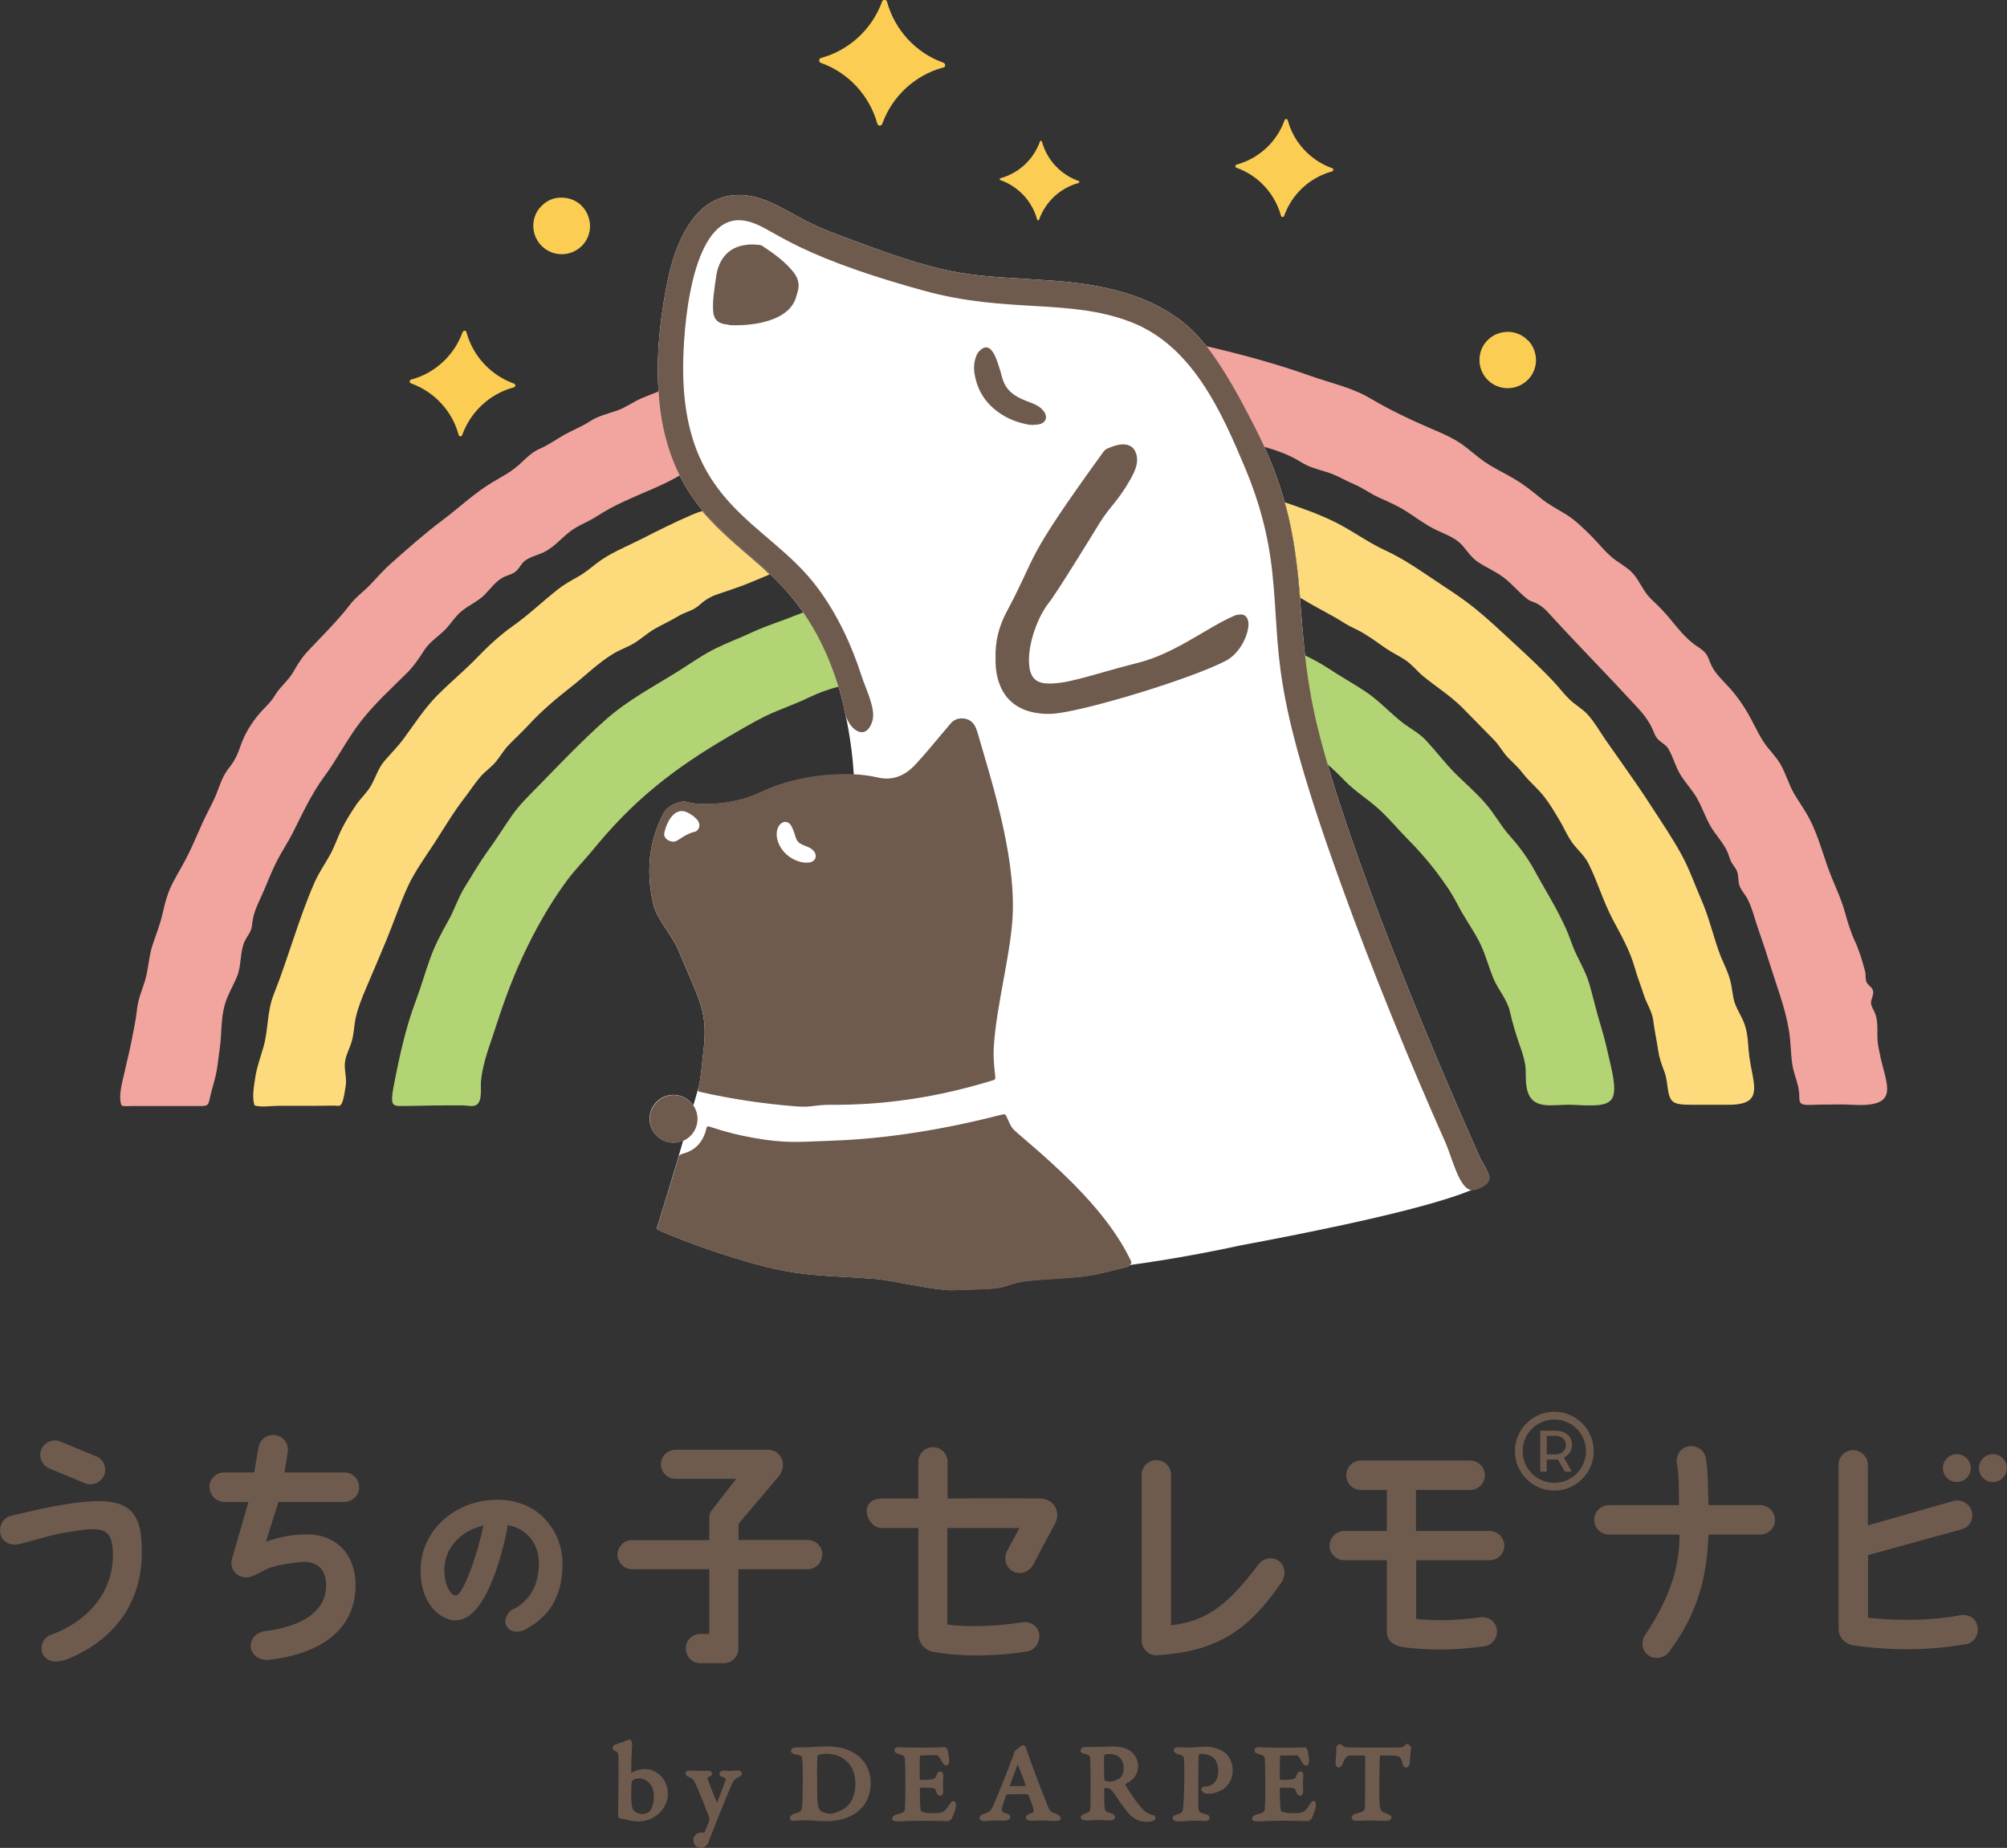
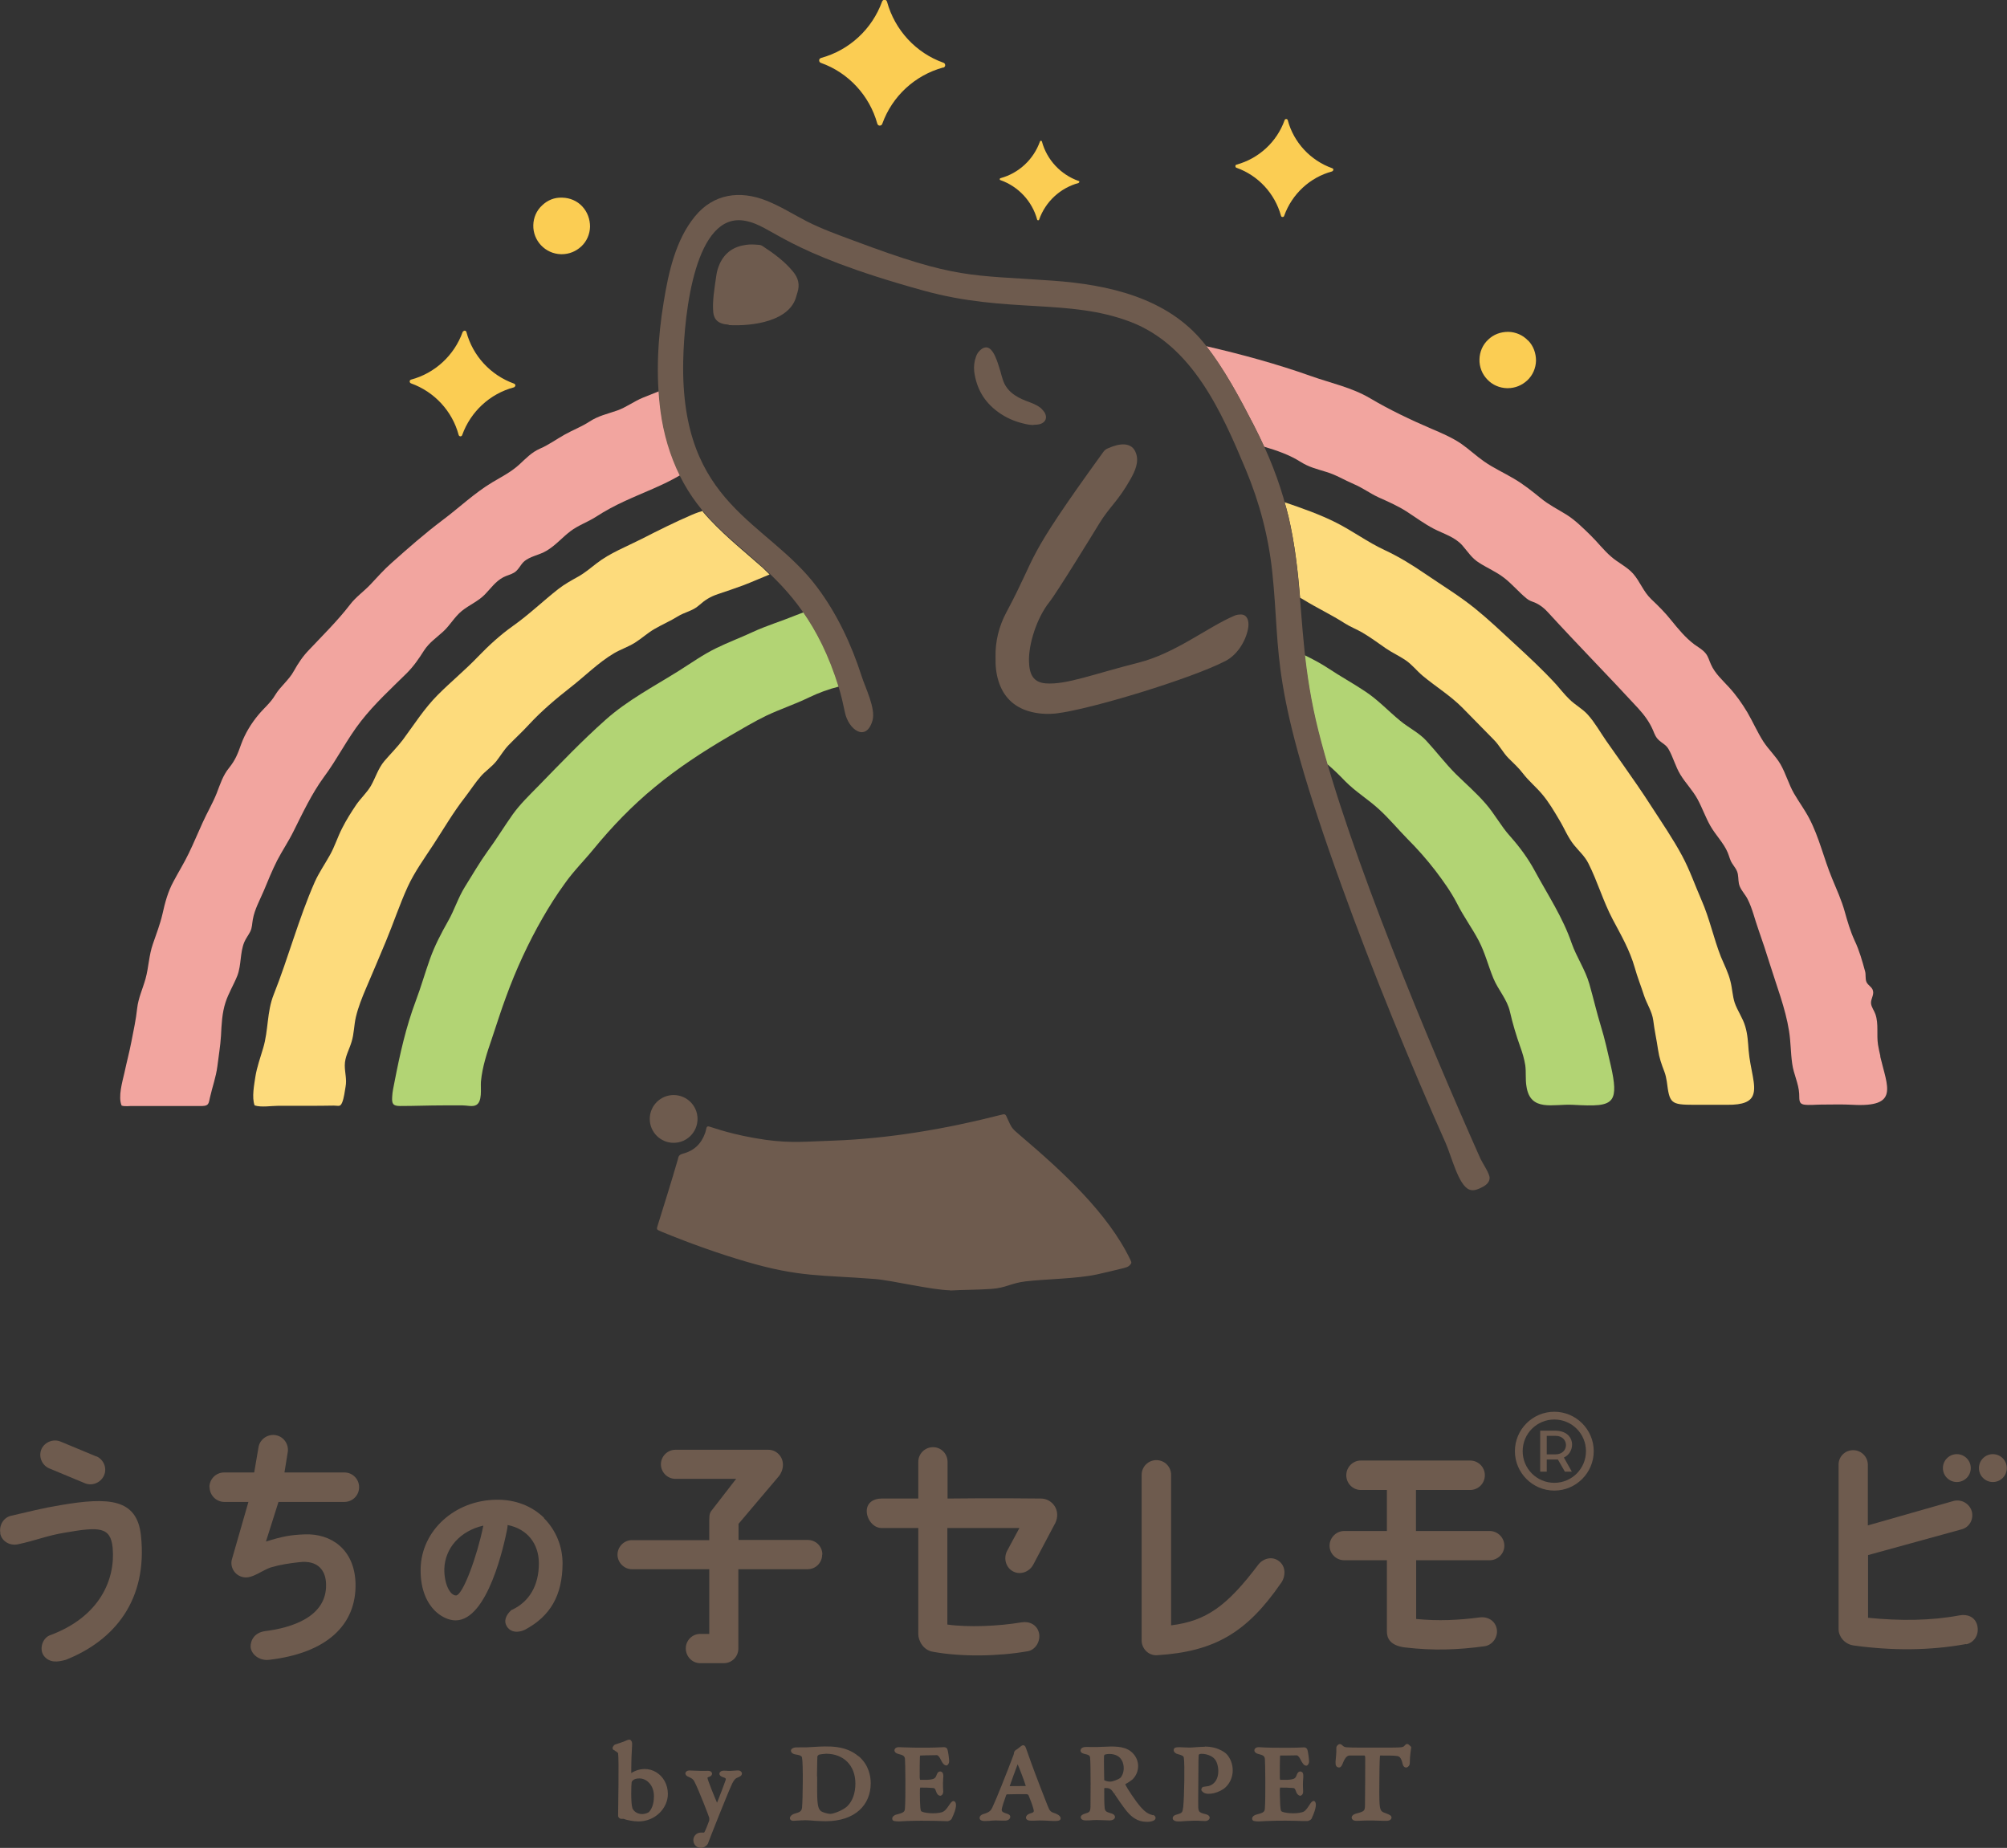
<svg xmlns="http://www.w3.org/2000/svg" id="_レイヤー_2" data-name="レイヤー 2" viewBox="0 0 100.82 92.83">
  <rect x="0" y="0" width="100.82" height="92.83" fill="#333333" stroke="none" />
  <defs>
    <style>
      .cls-1 {
        fill: #fff;
      }

      .cls-2 {
        fill: #f2a59f;
      }

      .cls-3 {
        fill: #fbcd53;
      }

      .cls-4 {
        fill: #6e5b4e;
      }

      .cls-5 {
        fill: #b2d474;
      }

      .cls-6 {
        fill: #fddb7c;
      }
    </style>
  </defs>
  <g id="_レイヤー_1-2" data-name="レイヤー 1">
    <g>
      <g>
        <path class="cls-4" d="M.02,77.03c-.08-.41.16-.81.56-.89.92-.21,1.51-.37,2.47-.53,2.41-.41,3.83-.33,4.03,1.52.35,3.25-1.33,5.28-3.77,6.25-.42.12-.82.16-1.1-.19-.25-.33-.09-.87.27-1.03,2.54-.93,3.32-2.82,3.18-4.4-.1-1.08-.7-1.06-2.38-.77-.93.15-1.48.4-2.39.59-.4.08-.8-.15-.88-.55Z" />
        <path class="cls-4" d="M4.85,73.17l-1.78-.74c-.37-.17-.81,0-.98.35-.17.37,0,.81.37.98l1.78.74c.36.17.81,0,.98-.37.17-.36,0-.8-.37-.97Z" />
        <path class="cls-4" d="M10.52,74.71c0-.41.33-.74.74-.74h1.51l.22-1.29c.08-.4.48-.66.88-.58.4.08.66.48.58.88l-.16.99h3.01c.41,0,.74.33.74.74s-.33.74-.74.74h-3.31l-.63,1.99c.84-.26,1.21-.33,1.95-.36,1.3-.05,2.5.73,2.55,2.46.05,2.11-1.47,3.5-4.32,3.84-.53.07-.92-.29-.95-.64-.01-.36.21-.73.73-.8,1.29-.16,3.11-.7,3.06-2.36-.01-.64-.37-1.23-1.37-1.1-.46.05-.92.12-1.37.25s-.97.6-1.42.5c-.41-.08-.66-.47-.58-.86l.84-2.92h-1.21c-.41,0-.74-.34-.74-.74Z" />
        <path class="cls-4" d="M41.3,78.1c0,.4-.32.73-.73.73h-3.48v3.99c0,.4-.32.73-.73.73h-1.19c-.4,0-.72-.34-.72-.74s.32-.73.73-.73h.45v-3.25h-3.89c-.39,0-.72-.34-.72-.73s.32-.73.72-.73h3.89v-1.03c0-.32.05-.38.18-.54l1.17-1.51h-3.05c-.41,0-.73-.34-.73-.73s.32-.73.73-.73h4.67c.39,0,.72.32.73.73.01.27-.12.49-.19.58l-2.04,2.41v.81h3.48c.4,0,.73.32.73.73Z" />
        <path class="cls-4" d="M52.99,76.55l-1.08,2.04c-.19.37-.64.54-1,.36-.37-.18-.51-.64-.33-1.02l.63-1.17h-3.62v4.85c1.07.15,2.59.08,3.72-.11.4-.07.78.12.88.52.1.4-.16.86-.56.93-1.48.26-3.32.29-4.75.03-.52-.08-.75-.58-.75-.89v-5.33h-1.85c-.41,0-.74-.44-.74-.85s.33-.63.74-.63h1.85v-1.84c0-.41.33-.74.74-.74s.73.33.73.74v1.84s2.43-.03,4.69,0c.56,0,1.04.59.71,1.26Z" />
        <path class="cls-4" d="M64.34,79.54c-1.7,2.46-3.31,3.43-6.21,3.61-.47.03-.78-.37-.78-.73v-8.33c0-.41.33-.74.74-.74s.74.33.74.74v7.56c1.77-.22,2.81-.97,4.38-3.05.25-.32.69-.43,1.02-.19.38.27.36.78.12,1.12Z" />
        <path class="cls-4" d="M71.14,78.38v2.95c1.12.11,2.14.06,3.2-.08.41-.05.78.18.85.59.07.4-.22.81-.62.86-1.3.18-2.56.23-3.99.06-.8-.1-.91-.51-.91-.81v-3.57h-2.14c-.41,0-.74-.33-.74-.73s.33-.74.74-.74h2.14v-2.06h-1.31c-.4,0-.73-.33-.73-.74s.33-.74.73-.74h5.49c.41,0,.74.33.74.74s-.33.74-.74.74h-2.72v2.06h3.7c.4,0,.74.33.74.74s-.34.73-.74.73h-3.7Z" />
-         <path class="cls-4" d="M89.17,76.35c0,.4-.33.74-.74.74h-2.6c-.08,1.3-.19,3.48-1.9,5.76-.16.37-.64.54-1.02.37-.37-.18-.49-.6-.33-.99,1.7-2.51,1.77-4.13,1.79-5.14h-3.55c-.4,0-.74-.34-.74-.74s.34-.74.74-.74h3.52c0-.78,0-1.52-.1-2.07-.07-.4.16-.8.56-.88.41-.08.81.18.89.58.12.63.1,1.59.14,2.37h2.59c.41,0,.74.33.74.74Z" />
        <path class="cls-4" d="M27.35,76.27c-.62-.62-1.48-.95-2.43-.93-2.08.03-3.75,1.55-3.79,3.46-.02,1.13.37,1.76.7,2.1.31.31.7.5,1.06.5,1.62-.01,2.44-3.83,2.59-4.6.01-.07.02-.13.02-.19.97.19,1.57.92,1.57,1.93,0,1.09-.47,1.92-1.35,2.33h-.02c-.31.28-.4.58-.24.83.12.2.31.27.5.27.14,0,.29-.04.41-.1,1.28-.68,1.88-1.73,1.89-3.32,0-.87-.33-1.68-.94-2.29ZM24.28,76.64c-.3,1.5-1.02,3.48-1.37,3.51-.33-.01-.6-.63-.59-1.33.03-1.06.81-1.92,1.96-2.18Z" />
        <path class="cls-4" d="M98.76,82.59c-1.82.33-3.7.34-5.65.07-.47-.07-.75-.47-.75-.81v-8.26c-.01-.41.32-.74.73-.74s.74.33.74.74v3.04s4.31-1.23,4.31-1.23c.4-.1.8.14.91.52.11.4-.12.81-.52.91l-4.69,1.29v3.15c1.62.16,3.14.15,4.59-.12.4-.08.78.08.89.48.14.53-.21.91-.55.97Z" />
        <path class="cls-4" d="M78.08,74.49c-.88,0-1.59-.71-1.59-1.59s.71-1.59,1.59-1.59,1.59.71,1.59,1.59-.71,1.59-1.59,1.59ZM78.08,70.92c-1.09,0-1.98.89-1.98,1.98s.89,1.98,1.98,1.98,1.98-.89,1.98-1.98-.89-1.98-1.98-1.98Z" />
        <path class="cls-4" d="M78.14,73.06h-.44v-.93h.44c.7,0,.7.93,0,.93ZM78.1,71.87h-.73v2.06h.33v-.61h.56l.35.61h.35l-.4-.71c.61-.27.61-1.35-.45-1.35Z" />
        <circle class="cls-4" cx="98.3" cy="73.75" r=".7" />
        <circle class="cls-4" cx="100.11" cy="73.75" r=".7" />
        <path class="cls-4" d="M53.07,91.12c-.3-.1-.33-.12-.44-.4-1.12-2.83-1.06-2.94-1.16-3.02-.05-.04-.11-.03-.15,0h0s-.05.03-.07.05c-.2.18-.27.15-.31.29,0,.05-.02.1-.03.13-.3.8-.88,2.26-1.06,2.63-.07.15-.15.24-.42.32-.19.05-.22.15-.22.21,0,.04.02.15.26.15.39,0,.25-.05.9-.02.05,0,.1,0,.12,0,.18,0,.26-.11.26-.19,0-.21-.43-.14-.43-.35,0-.11.16-.57.22-.73,0-.02.03-.05.05-.05.15-.01.75-.01.97-.01.06,0,.1.04.11.06.05.12.2.5.24.67.04.16.05.18-.19.25-.24.08-.26.35.05.35.09,0,.14,0,.2,0v-.12s0,.12,0,.12c.7-.05,1.34.14,1.31-.13-.01-.08-.09-.16-.22-.21ZM50.72,89.73c.11-.31.28-.79.4-1.1.08.17.33.82.41,1.09-.18.01-.73,0-.81.01Z" />
        <path class="cls-4" d="M47.92,90.47c-.21,0-.3.47-.61.57-.34.1-.94.04-1.04-.06-.07-.1-.06-.89-.06-1.08,0-.04.02-.09.01-.1.26,0,.41,0,.64.02.09,0,.12.04.17.19.02.06.08.2.21.2.03,0,.07-.03.09-.05.05-.06.06-.15.05-.22-.01-.09-.01-.25-.01-.37,0-.25.06-.43-.04-.54-.02-.02-.07-.04-.1-.04-.12,0-.17.14-.19.2-.06.15-.11.2-.46.22-.11,0-.31,0-.36,0,0-.01-.02-.06-.02-.11,0-.39,0-.91.01-1.05,0-.02.03-.06,0-.06.15,0,.45-.02.86-.02.02,0,.09.04.16.17.12.24.18.34.32.35.08-.02.13-.12.13-.21,0-.11-.05-.54-.1-.63-.03-.04-.08-.09-.18-.08-1.05.06-2.2,0-2.25,0-.26,0-.31.27-.02.34.25.06.31.11.33.24.02.17.04,2,0,2.49-.01.16-.04.22-.41.31-.3.07-.27.32-.12.33.12.03.32.02.6,0,1.01-.04,2.07.01,2.07.01.03,0,.19-.05.22-.15.26-.55.22-.74.16-.82-.02-.03-.05-.04-.09-.04Z" />
        <path class="cls-4" d="M43.13,88.23c-.66-.56-1.49-.52-2.29-.47-.33.02-.24.02-.81.02-.4,0-.38.32-.04.36.28.04.3.12.3.17.06.24.04,2.08,0,2.49-.02.2-.13.24-.34.3-.16.04-.27.14-.27.24,0,.08.08.13.16.13.69-.04.6-.04,1.11,0,.2.01.4.02.52.02,1.49,0,2.27-.82,2.27-1.91,0-.32-.08-.91-.61-1.36ZM41.04,89.24c0-.5.02-.86.02-1,0-.02.04-.07.07-.09.05-.02.31-.05.37-.05.87,0,1.47.58,1.47,1.5,0,.47-.14.87-.4,1.13-.24.23-.72.39-.85.39-.16,0-.42-.09-.47-.13-.23-.17-.2-.62-.2-1.75Z" />
        <path class="cls-4" d="M31.71,89.09c0-1.44.1-1.5,0-1.64-.06-.1-.16-.05-.26-.01-.14.07-.42.15-.56.2-.06.03-.1.11-.11.13-.05.13.12.22.2.11-.04.05-.1.06-.12.05.1.06.18.11.19.15.05.29,0,2.88,0,3.13,0,.09.07.15.15.16.1,0,.13,0,.13,0,.16.07.52.13.74.13.85,0,1.48-.67,1.48-1.38,0-.96-.95-1.6-1.84-1.05ZM31.74,89.51s0,0,0,0c0,0,0,0,0,0,0-.02.04-.07.06-.08.07-.05.14-.09.32-.09.36,0,.73.33.73.89,0,.24-.04.57-.25.8-.04.03-.19.1-.33.1-.38,0-.49-.27-.5-.29-.09-.27-.06-1.2-.04-1.31Z" />
        <path class="cls-4" d="M37.11,88.94c-.06,0-.14,0-.24.01-.39.03-.25,0-.52,0-.24,0-.31.25-.02.33.15.05.14.08.12.15-.09.26-.28.76-.43,1.13-.07-.15-.5-1.19-.48-1.26,0,0,0-.01.05-.03.15-.04.18-.12.18-.17,0-.03-.02-.07-.04-.09-.04-.04-.12-.06-.25-.05-.36.01-.66-.02-.85-.02-.22,0-.3.23-.02.33.09.04.21.09.28.24.23.45.73,1.76.74,1.81,0,.02,0,.11,0,.13-.02.06-.21.57-.26.61h-.16c-.23,0-.38.19-.38.37,0,.23.16.4.38.4.17,0,.32-.14.35-.21.06-.18.99-2.53,1.22-3.02.1-.2.17-.27.31-.32.04-.02.18-.07.18-.18,0-.09-.08-.16-.19-.16Z" />
        <path class="cls-4" d="M60.52,87.75c-.25,0-.62.04-.76.04-.47,0-.8-.09-.8.13,0,.1.11.18.21.2.23.06.29.1.3.19.05.34.02,1.93-.03,2.45-.04.29-.04.31-.31.39-.08.02-.22.06-.22.19,0,.02,0,.03.01.05.03.07.15.11.24.11s.24,0,.41-.02c.71-.04.65,0,.97,0,.24,0,.34-.26.04-.34-.41-.1-.39-.12-.39-.65.02-2.34,0-2.31.05-2.36.06-.06.56-.03.78.24.11.12.18.37.18.6,0,.51-.31.76-.6.77-.05,0-.09.02-.13.02-.05,0-.1.04-.11.09-.02.05-.02.09.03.14.03.03.06.05.07.06.22.15.8.02,1.11-.27.48-.46.45-1.22.05-1.66,0,0-.36-.38-1.1-.38Z" />
        <path class="cls-4" d="M66.01,90.47c-.1,0-.16.09-.23.2l-.04.06c-.13.2-.21.28-.34.31-.34.1-.94.04-1.04-.06-.03-.04-.04-.21-.05-.3,0-.13-.02-.35-.02-.78,0-.04.02-.09.01-.1.26,0,.41,0,.64.02.09,0,.12.04.17.19.05.14.14.2.21.2.03,0,.07-.03.09-.05.11-.13,0-.23.06-.88,0-.12,0-.2-.05-.25-.02-.02-.07-.04-.1-.04-.12,0-.17.14-.19.2-.06.15-.11.2-.46.22-.09,0-.31,0-.36,0-.01-.01-.02-.06-.02-.11,0-.39,0-.91.01-1.05,0-.02.02-.06,0-.06.03,0,.09,0,.18,0,.21,0,.47-.01.67-.01.02,0,.09.04.16.17.12.24.19.35.32.35,0,0,0,0,0,0,.08-.02.13-.12.13-.21,0-.11-.05-.54-.1-.63-.03-.04-.08-.09-.18-.08-.27.01-.4.02-.82.02-1.36,0-1.22-.03-1.43-.03-.26,0-.31.27-.02.34.25.06.31.11.33.24.02.17.04,1.99,0,2.49-.01.16-.04.22-.41.31-.29.07-.28.31-.12.33.12.03.32.02.6,0v-.12s0,.12,0,.12c.67-.03,1.31-.02,1.84,0,.09,0,.15,0,.23,0,.03,0,.19-.05.22-.15.25-.55.22-.74.16-.82-.02-.03-.06-.05-.1-.04Z" />
        <path class="cls-4" d="M57.92,91.19c-.22-.06-.37-.13-.64-.44-.25-.29-.66-.91-.75-1.1,0,0,0-.02,0-.02.08-.04.29-.18.35-.23.39-.37.42-1.04-.09-1.43-.36-.27-.89-.24-1.35-.22-.31.02-.27.01-.87.01-.24,0-.29.1-.29.2.05.22.46.1.48.33.04.38.02,2.29.02,2.48-.01.26-.06.27-.28.34-.06.02-.21.07-.21.18,0,.08.07.16.27.16.4,0,.22-.04.91-.01.11,0,.22.01.28.01.12,0,.26-.06.26-.17,0-.12-.13-.17-.21-.19-.25-.07-.3-.12-.31-.3-.02-.19-.02-.46-.02-.94,0-.01.02-.03.02-.03.17,0,.29.01.4.17l.09.13.1-.07-.09.08c.14.21.38.56.55.78.43.56.8.61,1.11.61,0,0,.4,0,.4-.2,0-.05-.04-.12-.13-.15ZM55.46,88.21s.02-.06.03-.06c.04-.02.16-.04.22-.04.69,0,.74.55.74.72,0,.23-.1.42-.17.48-.1.09-.41.19-.48.19-.12,0-.21-.01-.33-.07-.01-.58-.02-1-.01-1.22Z" />
        <path class="cls-4" d="M70.87,87.74s-.1-.11-.14-.12c-.05-.02-.1-.01-.13.03,0,0-.04.04-.08.08-.09.08-.37.06-2.41.06-.17,0-.15,0-.38-.01-.29,0-.25-.11-.39-.16-.09-.03-.2.08-.21.17.01.3-.03.52-.04.71-.01.17.03.3.2.29.09-.02.14-.15.16-.2.07-.18.18-.4.34-.4.29,0,.69,0,.76,0,.01.01.03.05.03.08,0,1.19,0,1.17-.01,2.21,0,.5.03.5-.46.63-.13.04-.2.1-.21.19,0,.08.06.17.24.17.33,0,.37-.04,1.39,0,.06,0,.11,0,.12,0,.17,0,.25-.08.25-.16,0-.11-.09-.14-.26-.21-.34-.13-.36-.07-.35-1.49,0-.4.01-1.18.03-1.39,0-.01.02-.03.01-.03.4,0,.7,0,.81.02.14.01.24.05.32.4.07.3.36.19.36-.05,0-.38.07-.72.07-.77,0-.02,0-.04-.01-.05Z" />
      </g>
      <g>
-         <path class="cls-1" d="M74.81,59.14c0-.23-.34-.72-.44-.93-2.56-5.75-6.6-15.38-8.14-21.5-1.51-6.01-.12-9.31-3.24-15.34-.66-1.28-1.52-2.93-2.53-4.16-1.84-2.26-4.79-2.91-7.57-3.11-4.18-.3-4.83-.07-9.97-2-.81-.3-1.62-.59-2.39-.98-.68-.35-1.32-.76-2.03-1.04-1.33-.53-2.66-.35-3.59.79-.97,1.18-1.33,2.82-1.57,4.3-.3,1.8-.4,3.69-.16,5.5.15,1.12.47,2.22.97,3.23,2.05,4.13,5.99,4.21,7.98,10.62.07.22.13.45.18.67.05.19.09.38.13.58,0,0,.35,1.42.45,3.15-1.42-.07-3.2.2-4.57.84-.99.47-2.03.67-3.12.63-.7-.03-.67-.17-1.02-.1-.32.07-.68.26-.84.55-.75,1.41-.9,2.95-.52,4.6.17.72.96,1.57,1.24,2.25,1.06,2.57,1.53,3.1,1.27,5.16-.05.43-.12,1.33-.23,1.74,0,0-.11.4-.27.94-.22-.32-.58-.53-1-.53-.67,0-1.2.54-1.2,1.2s.54,1.2,1.2,1.2c.17,0,.34-.04.49-.11-.12.42-.23.8-.31,1.07-.3,1.03-.62,2.06-.94,3.09-.1.32-.13.29.2.43,1.39.58,2.8,1.08,4.25,1.5,2.64.77,3.68.66,6.42.86.87.07,2.83.55,3.8.57.63-.03,1.35-.03,2.07-.08.75-.05.98-.29,1.73-.38,1.03-.13,2.58-.13,3.59-.35.45-.1.9-.21,1.35-.32.1-.02.2-.05.28-.13,0,0,0,0,0,0,2.02-.28,3.87-.62,5.52-.98,7.24-1.35,10.32-2.24,11.61-2.78.14-.04.25-.08.36-.13.02,0,.04,0,.06-.02.12-.05.23-.12.32-.21.05-.04.08-.08.1-.11,0-.01.02-.02.03-.03.1-.12.05-.17.05-.17Z" />
        <g>
          <path class="cls-3" d="M47.38,3.4c.06-.02.1-.06.1-.12,0-.06-.03-.11-.09-.13-1.38-.49-2.44-1.64-2.83-3.06-.02-.06-.06-.1-.12-.1,0,0,0,0-.01,0-.06,0-.1.04-.12.09-.5,1.38-1.64,2.44-3.06,2.83-.06.02-.1.06-.1.12,0,.06.03.11.09.13,1.38.49,2.44,1.64,2.83,3.05.02.06.06.1.12.1.06,0,.11-.03.13-.09.5-1.39,1.64-2.44,3.06-2.83Z" />
          <path class="cls-3" d="M66.92,8.61s.06-.04.06-.08c0-.04-.02-.07-.06-.08-1.09-.39-1.93-1.29-2.23-2.41-.01-.04-.04-.06-.08-.06,0,0,0,0,0,0-.04,0-.07.02-.08.06-.39,1.09-1.29,1.92-2.41,2.23-.04,0-.06.04-.06.08,0,.04.02.07.06.08,1.09.39,1.92,1.29,2.23,2.41.01.04.04.06.08.06.04,0,.07-.02.08-.06.39-1.09,1.29-1.93,2.41-2.23Z" />
          <path class="cls-3" d="M54.18,9.19s.04-.03.04-.05c0-.03-.01-.05-.04-.05-.9-.32-1.59-1.06-1.84-1.98,0-.02-.03-.04-.05-.04-.01,0-.04.01-.05.04-.32.9-1.06,1.59-1.98,1.84-.02,0-.04.03-.04.05,0,.02.01.05.04.05.9.32,1.59,1.06,1.84,1.98.01.05.09.05.1,0,.32-.9,1.06-1.59,1.99-1.84Z" />
          <path class="cls-3" d="M25.82,19.46s.07-.05.07-.09c0-.04-.02-.08-.07-.1-1.17-.42-2.07-1.39-2.39-2.59-.01-.04-.05-.07-.09-.07h0s-.08.02-.1.07c-.42,1.17-1.39,2.07-2.59,2.39-.04.01-.07.05-.07.09,0,.04.02.08.07.1,1.17.42,2.07,1.39,2.39,2.59.01.04.05.07.09.07.04,0,.08-.03.09-.07.42-1.17,1.39-2.07,2.59-2.39Z" />
          <path class="cls-3" d="M28.24,9.93c-.39-.02-.74.13-1.01.39-.28.26-.43.61-.44.99-.02.78.6,1.44,1.39,1.46.01,0,.02,0,.04,0,.37,0,.71-.14.98-.39.28-.26.43-.62.44-.99,0-.38-.13-.74-.39-1.02-.26-.28-.62-.43-.99-.44Z" />
          <path class="cls-3" d="M76.76,17.11c-.26-.28-.62-.43-.99-.44-.39,0-.74.13-1.01.39-.28.26-.43.61-.44.99s.13.74.39,1.01c.26.28.62.43.99.44.01,0,.02,0,.04,0,.37,0,.71-.14.98-.39.28-.26.43-.62.44-.99,0-.38-.13-.74-.39-1.01Z" />
          <path class="cls-5" d="M41.19,32.13c-.24-.48-.52-.93-.82-1.37-.12.05-.25.09-.37.14-.73.3-1.5.53-2.21.86-.6.28-1.22.51-1.81.8-.66.32-1.26.75-1.88,1.14-1.26.79-2.57,1.47-3.68,2.46-1.17,1.04-2.26,2.18-3.35,3.3-.46.47-.94.93-1.32,1.46-.43.61-.82,1.25-1.26,1.85-.41.57-.76,1.18-1.13,1.77-.35.56-.53,1.17-.85,1.73-.35.62-.67,1.23-.91,1.9-.25.7-.45,1.41-.71,2.1-.5,1.33-.8,2.68-1.07,4.07-.05.26-.11.51-.12.77-.02.34.04.45.4.45.72,0,1.44-.03,2.16-.03.33,0,.66,0,.99,0,.18,0,.47.07.63,0,.38-.14.25-.88.28-1.2.07-.74.3-1.43.54-2.13.24-.71.46-1.42.72-2.12.5-1.37,1.11-2.7,1.84-3.97.34-.59.7-1.16,1.1-1.71.44-.63.98-1.16,1.47-1.76.92-1.12,1.92-2.16,3.05-3.09,1.17-.97,2.44-1.8,3.76-2.57.61-.35,1.22-.72,1.86-1.03.7-.33,1.43-.57,2.13-.91.5-.24.99-.42,1.51-.55,0,0,0-.01,0-.02-.25-.81-.56-1.6-.94-2.35Z" />
          <path class="cls-5" d="M66.69,38.4c.31.26.6.55.88.84.53.54,1.17.92,1.72,1.43.5.46.93.98,1.4,1.46.51.51.97,1.03,1.41,1.6.41.54.79,1.07,1.1,1.67.32.64.75,1.22,1.08,1.85.32.61.48,1.27.74,1.9.24.58.69,1.05.83,1.67.14.61.31,1.18.52,1.77.11.3.2.61.25.92.05.35,0,.71.06,1.06.19,1.3,1.35.88,2.32.93,1.11.06,1.73.07,1.97-.3.18-.28.15-.78-.05-1.66-.16-.68-.3-1.35-.51-2.02-.21-.69-.37-1.39-.57-2.09-.21-.73-.64-1.34-.89-2.05-.44-1.29-1.2-2.43-1.85-3.63-.34-.63-.76-1.2-1.24-1.74-.47-.52-.78-1.13-1.24-1.65-.45-.52-.99-.99-1.48-1.47-.54-.54-.99-1.14-1.5-1.69-.37-.4-.88-.64-1.3-.99-.6-.49-1.12-1.06-1.78-1.49-.6-.4-1.24-.75-1.84-1.15-.38-.25-.78-.46-1.19-.66.15,1.29.36,2.56.68,3.82.14.57.3,1.13.46,1.69Z" />
          <path class="cls-6" d="M35.33,25.66c-.15.04-.31.09-.57.2-.86.37-1.7.79-2.54,1.22-.75.38-1.58.7-2.25,1.22-.31.24-.59.48-.93.67-.34.19-.67.37-.98.61-.78.61-1.49,1.3-2.3,1.87-.63.45-1.19.96-1.73,1.52-.65.68-1.37,1.27-2.03,1.93-.68.68-1.19,1.49-1.76,2.26-.29.38-.62.71-.93,1.07-.32.38-.44.83-.68,1.25-.2.34-.5.61-.73.94-.25.37-.51.78-.71,1.18-.23.44-.37.92-.62,1.36-.25.45-.55.88-.76,1.35-.81,1.84-1.32,3.79-2.06,5.65-.35.88-.26,1.79-.53,2.69-.14.48-.31.94-.39,1.43-.06.41-.19,1.05-.04,1.45.32.11.86.02,1.19.02.48,0,.96,0,1.45,0,.45,0,.89,0,1.34-.01.24,0,.32.08.42-.16.09-.22.13-.56.17-.79.07-.37-.04-.7-.04-1.07,0-.43.22-.78.34-1.18.13-.41.12-.84.22-1.26.12-.5.31-.97.51-1.44.33-.78.67-1.56.99-2.34.38-.91.69-1.85,1.1-2.75.35-.76.84-1.43,1.29-2.12.53-.81.99-1.61,1.59-2.38.27-.35.51-.73.8-1.06.24-.27.55-.47.78-.76.21-.27.37-.55.61-.8.34-.35.7-.68,1.03-1.04.64-.69,1.34-1.28,2.08-1.86.72-.56,1.39-1.24,2.18-1.71.34-.2.71-.32,1.05-.53.35-.22.65-.5,1-.7.38-.22.78-.39,1.15-.62.35-.22.76-.28,1.06-.55.32-.28.56-.44.98-.58.42-.14.83-.28,1.24-.43.45-.17.89-.37,1.34-.55-.12-.11-.24-.24-.36-.35-1.03-.91-2.12-1.77-3-2.81Z" />
          <path class="cls-6" d="M65.31,30.03c.06.03.12.06.18.1.68.42,1.39.75,2.06,1.18.28.18.6.3.89.47.41.24.8.53,1.19.8.31.21.66.37.97.58.33.22.57.54.87.79.66.55,1.37.98,1.98,1.59.53.54,1.06,1.08,1.59,1.62.28.28.45.63.73.92.26.26.51.48.73.77.29.38.66.68.97,1.05.33.39.6.85.86,1.29.25.41.43.88.74,1.26.25.31.54.56.72.92.46.91.74,1.9,1.22,2.81.43.81.86,1.55,1.11,2.43.13.47.32.94.47,1.41.14.42.4.79.46,1.24.06.5.17.98.24,1.47.06.41.17.72.32,1.11.06.16.09.31.12.49.14,1.09.18,1.17,1.37,1.17.55,0,1.11,0,1.66,0,.82.01,1.18-.17,1.3-.49.19-.48-.14-1.29-.22-2.25-.03-.4-.05-.81-.17-1.2-.12-.42-.39-.78-.53-1.19-.11-.34-.12-.71-.21-1.06-.1-.43-.31-.83-.48-1.24-.37-.94-.57-1.93-.98-2.86-.32-.73-.58-1.49-.96-2.2-.46-.86-1.03-1.69-1.56-2.51-.46-.72-.96-1.43-1.45-2.13-.27-.38-.54-.76-.81-1.15-.3-.43-.57-.92-.93-1.32-.27-.3-.64-.49-.92-.77-.24-.23-.45-.5-.67-.75-.67-.73-1.39-1.4-2.12-2.07-.64-.59-1.27-1.19-1.95-1.74-.79-.64-1.67-1.17-2.5-1.74-.66-.45-1.32-.86-2.05-1.2-.84-.39-1.59-.95-2.42-1.37-.83-.42-1.72-.73-2.6-1.03.07.24.14.48.2.73.31,1.34.47,2.71.58,4.08Z" />
          <path class="cls-2" d="M33.09,19.66c-.27.11-.53.21-.8.32-.44.18-.83.48-1.28.64-.51.18-.94.26-1.4.56-.4.26-.83.42-1.24.65-.43.24-.79.51-1.25.71-.43.19-.71.5-1.05.81-.41.37-.87.6-1.34.88-.9.54-1.67,1.28-2.5,1.9-.89.67-1.72,1.4-2.55,2.14-.39.34-.72.72-1.07,1.09-.34.36-.74.63-1.04,1.03-.61.79-1.34,1.51-2.03,2.24-.33.34-.55.67-.78,1.08-.25.46-.67.76-.94,1.21-.23.39-.56.65-.84.99-.36.43-.67.94-.86,1.46-.17.48-.29.8-.61,1.2-.32.39-.45.83-.63,1.29-.2.5-.48.97-.7,1.46-.24.52-.45,1.04-.7,1.55-.23.48-.51.93-.76,1.4-.29.53-.43,1.07-.56,1.65-.12.52-.31,1-.48,1.5-.2.57-.21,1.17-.37,1.75-.14.5-.36.96-.42,1.48-.06.57-.18,1.11-.29,1.68-.1.52-.24,1.04-.35,1.56-.1.44-.33,1.21-.14,1.65.18.06.41.01.6.02.27,0,.55,0,.82,0,.64,0,1.29,0,1.93,0,.24,0,.48,0,.71,0,.32-.01.31-.13.38-.44.12-.53.3-1.01.37-1.56.06-.51.15-1.01.18-1.52.03-.57.05-1.14.23-1.69.15-.46.41-.88.59-1.33.21-.55.13-1.15.35-1.69.08-.19.21-.35.3-.53.1-.2.09-.4.13-.61.09-.51.35-.97.55-1.44.21-.51.42-1.02.67-1.52.26-.5.58-.97.83-1.48.45-.9.91-1.88,1.51-2.7.68-.91,1.18-1.94,1.88-2.83.68-.87,1.5-1.62,2.29-2.4.35-.35.61-.73.87-1.14.26-.4.61-.63.96-.95.35-.32.57-.74.94-1.04.37-.3.82-.48,1.16-.83.3-.31.53-.65.92-.86.17-.09.37-.13.54-.23.22-.13.31-.37.48-.54.31-.29.79-.34,1.15-.56.46-.27.79-.67,1.2-.98.39-.3.87-.46,1.29-.73.46-.3.95-.56,1.45-.79.93-.43,1.9-.78,2.78-1.3-.5-1.01-.82-2.11-.97-3.23-.04-.33-.07-.66-.1-.99Z" />
          <path class="cls-2" d="M94.46,53.06c-.04-.18-.09-.38-.12-.58-.08-.51.04-1.04-.13-1.53-.06-.18-.2-.35-.22-.54-.02-.22.15-.41.1-.63-.04-.2-.25-.27-.33-.45-.07-.17-.02-.37-.07-.54-.14-.51-.29-1.05-.52-1.53-.22-.48-.36-.96-.5-1.46-.16-.58-.41-1.12-.64-1.68-.41-.99-.64-2.04-1.14-3-.23-.44-.52-.83-.77-1.26-.27-.47-.41-1-.68-1.47-.24-.41-.6-.74-.86-1.14-.3-.47-.52-.98-.8-1.46-.27-.45-.57-.88-.93-1.27-.33-.36-.7-.69-.9-1.14-.09-.19-.13-.39-.27-.56-.15-.19-.38-.31-.57-.45-.45-.34-.8-.77-1.15-1.2-.31-.39-.65-.73-1.01-1.07-.4-.38-.56-.88-.91-1.28-.31-.35-.76-.55-1.11-.86-.38-.33-.68-.73-1.04-1.08-.37-.36-.75-.74-1.19-1.02-.45-.28-.9-.5-1.31-.84-.43-.35-.87-.7-1.35-.98-.49-.29-1.02-.53-1.49-.86-.4-.28-.75-.61-1.15-.89-.46-.31-.97-.53-1.49-.75-1.05-.45-2.1-.95-3.08-1.53-.93-.55-1.97-.76-2.98-1.12-1.72-.61-3.48-1.09-5.26-1.5.95,1.22,1.68,2.6,2.39,3.97.18.36.36.72.52,1.08.64.19,1.28.41,1.83.76.43.27.79.35,1.27.5.49.14.94.42,1.41.62.43.18.8.46,1.23.66.49.22.95.42,1.41.71.45.29.89.62,1.37.87.5.26,1.06.41,1.44.84.28.32.47.64.84.87.42.27.86.45,1.26.76.4.31.73.71,1.12,1.03.13.11.26.15.42.21.27.12.47.28.66.49,1.49,1.63,3.04,3.2,4.53,4.82.31.34.57.69.75,1.11.08.2.14.36.31.51.17.15.34.22.46.42.24.41.35.88.6,1.29.26.43.62.79.86,1.23.24.44.4.91.65,1.35.26.46.67.86.87,1.34.08.19.11.37.22.54.12.19.25.32.29.55.04.22.01.41.1.62.1.23.28.41.39.63.24.47.36,1.02.54,1.52.2.57.39,1.14.57,1.72.34,1.1.79,2.24.97,3.38.09.55.08,1.1.16,1.65.07.52.32.98.35,1.5.02.25-.05.5.24.55.24.04.61,0,.86,0,.53,0,1.06-.02,1.58.01,2.35.13,1.76-.87,1.39-2.43Z" />
          <path class="cls-4" d="M50.01,33.02c-.02-.79.17-1.57.56-2.29,1.63-3.05.75-2.36,4.85-8.02.06-.09.14-.15.24-.19.58-.26,1.21-.34,1.41.26.15.44-.05.88-.28,1.29-.63,1.12-1.05,1.38-1.57,2.23-.31.51-2.14,3.49-2.51,3.95-.62.78-1.05,2.1-1.02,2.99.02.63.21,1.04.84,1.09,1.03.08,2.4-.47,4.66-1.04,1.86-.47,3.46-1.78,4.82-2.36.11-.05.23-.06.35-.06.3.02.38.32.35.61-.08.63-.51,1.39-1.14,1.72-1.69.88-6.76,2.43-8.51,2.64-.47.05-.93.02-1.38-.11-.77-.23-1.28-.74-1.52-1.51-.12-.38-.16-.77-.15-1.2Z" />
          <path class="cls-4" d="M36.61,16.31c-.55-.03-.74-.27-.78-.62-.05-.54.05-1.15.16-1.89.03-.2.09-.38.17-.56.26-.56.71-.86,1.32-.94.2-.03.41-.02.62,0,.08,0,.15.02.22.07.56.37,1.1.76,1.53,1.29.26.32.33.65.21,1.03-.02.07-.04.13-.06.2-.32,1.23-2.14,1.51-3.4,1.44Z" />
          <path class="cls-4" d="M51.91,21.35c-.16,0-.32-.03-.48-.07-.47-.11-.91-.3-1.3-.59-.69-.5-1.08-1.18-1.19-2.02-.03-.26,0-.51.09-.76.05-.15.14-.27.27-.37.32-.23.54.02.7.38.11.24.18.5.26.75.03.12.06.23.1.35.1.36.32.64.63.84.22.15.47.25.72.34.14.05.27.11.4.18.1.06.19.12.26.21.04.04.08.09.11.14.14.25.05.48-.22.57-.11.03-.22.04-.33.04Z" />
          <path class="cls-4" d="M74.37,58.21c-2.56-5.75-6.6-15.38-8.14-21.5-1.51-6.01-.12-9.31-3.24-15.34-.66-1.28-1.52-2.93-2.53-4.16-1.84-2.26-4.79-2.91-7.57-3.11-4.18-.3-4.83-.07-9.97-2-.81-.3-1.62-.59-2.39-.98-.68-.35-1.32-.76-2.03-1.04-1.33-.53-2.66-.35-3.59.79-.97,1.18-1.33,2.82-1.57,4.3-.3,1.8-.4,3.69-.16,5.5.15,1.12.47,2.22.97,3.23,2.05,4.13,5.99,4.21,7.98,10.62.13.41.22.83.31,1.25.17.88,1.07,1.54,1.39.42.17-.6-.37-1.66-.55-2.23-.51-1.59-1.24-3.14-2.24-4.47-2.51-3.35-6.86-4.08-6.72-11.34.05-2.52.62-7.51,3.1-7.06,1.43.26,1.83,1.54,8.98,3.51,4.2,1.16,7.28.38,10.39,1.57,3.11,1.19,4.58,4.53,5.79,7.42.69,1.65,1.14,3.36,1.33,5.14.46,4.37-.21,5.55,3.48,15.76,1.54,4.27,3.48,9,5.23,12.93.3.68.64,2.1,1.17,2.33.15.07.32.05.54-.05.24-.11.49-.25.5-.52,0-.23-.34-.72-.44-.93Z" />
          <path class="cls-4" d="M47.74,64.82c-.97-.02-2.92-.5-3.8-.57-2.74-.21-3.78-.09-6.42-.86-1.44-.42-2.86-.93-4.25-1.5-.33-.14-.3-.1-.2-.43.33-1.06.66-2.11.97-3.18,0-.02.02-.05.02-.07.02-.16.11-.22.26-.26.54-.14.91-.49,1.1-1.03.08-.22.04-.37.2-.33.2.05,1.16.43,2.85.67,1.31.18,2.07.08,3.39.04,2.79-.1,5.66-.59,8.36-1.28.3-.08.28-.07.4.2.21.46.21.46.63.82,2.08,1.77,4.41,3.89,5.54,6.26.07.14.05.16-.05.27-.08.08-.18.1-.28.13-.45.11-.9.22-1.35.32-1.01.22-2.56.23-3.59.35-.75.09-.98.33-1.73.38-.72.05-1.44.04-2.07.08Z" />
-           <path class="cls-4" d="M49.07,36.71c-.02-.06-.03-.12-.06-.17-.13-.28-.35-.44-.66-.45-.25-.01-.45.08-.61.27-.16.19-.32.39-.48.57-.42.5-.83,1-1.28,1.48-.52.56-1.14.83-1.92.64-1.48-.35-3.97-.15-5.74.69-.99.47-2.03.67-3.12.64-.7-.03-.67-.17-1.02-.1-.32.07-.68.26-.84.55-.75,1.41-.9,2.95-.52,4.6.17.72.96,1.57,1.24,2.25,1.06,2.57,1.53,3.1,1.27,5.16-.05.43-.12,1.33-.23,1.74-.07.25-.07.25.19.3,1.42.32,3.04.57,4.71.7.74.06.91-.07,1.62-.08,2.81.03,5.51-.38,8.29-1.24.07-.02.1-.07.09-.14-.04-.38-.11-.9-.08-1.46.11-2.14.91-4.88.96-6.9.07-3-1.07-6.53-1.81-9.08ZM34.86,41.79c-.58.17-.81.51-1.04.49-.24,0-.5-.19-.45-.43.13-.63.55-1.31,1.13-1.05.2.09.37.21.52.38.2.22.13.54-.15.62ZM40.69,43.32c-.57.11-1.39-.33-1.62-1.07-.26-.84.48-1.32.74-.64.05.13.11.27.15.42.09.35.34.4.63.52h0c.51.21.49.69.1.77Z" />
          <circle class="cls-4" cx="33.84" cy="56.21" r="1.2" />
        </g>
      </g>
    </g>
  </g>
</svg>